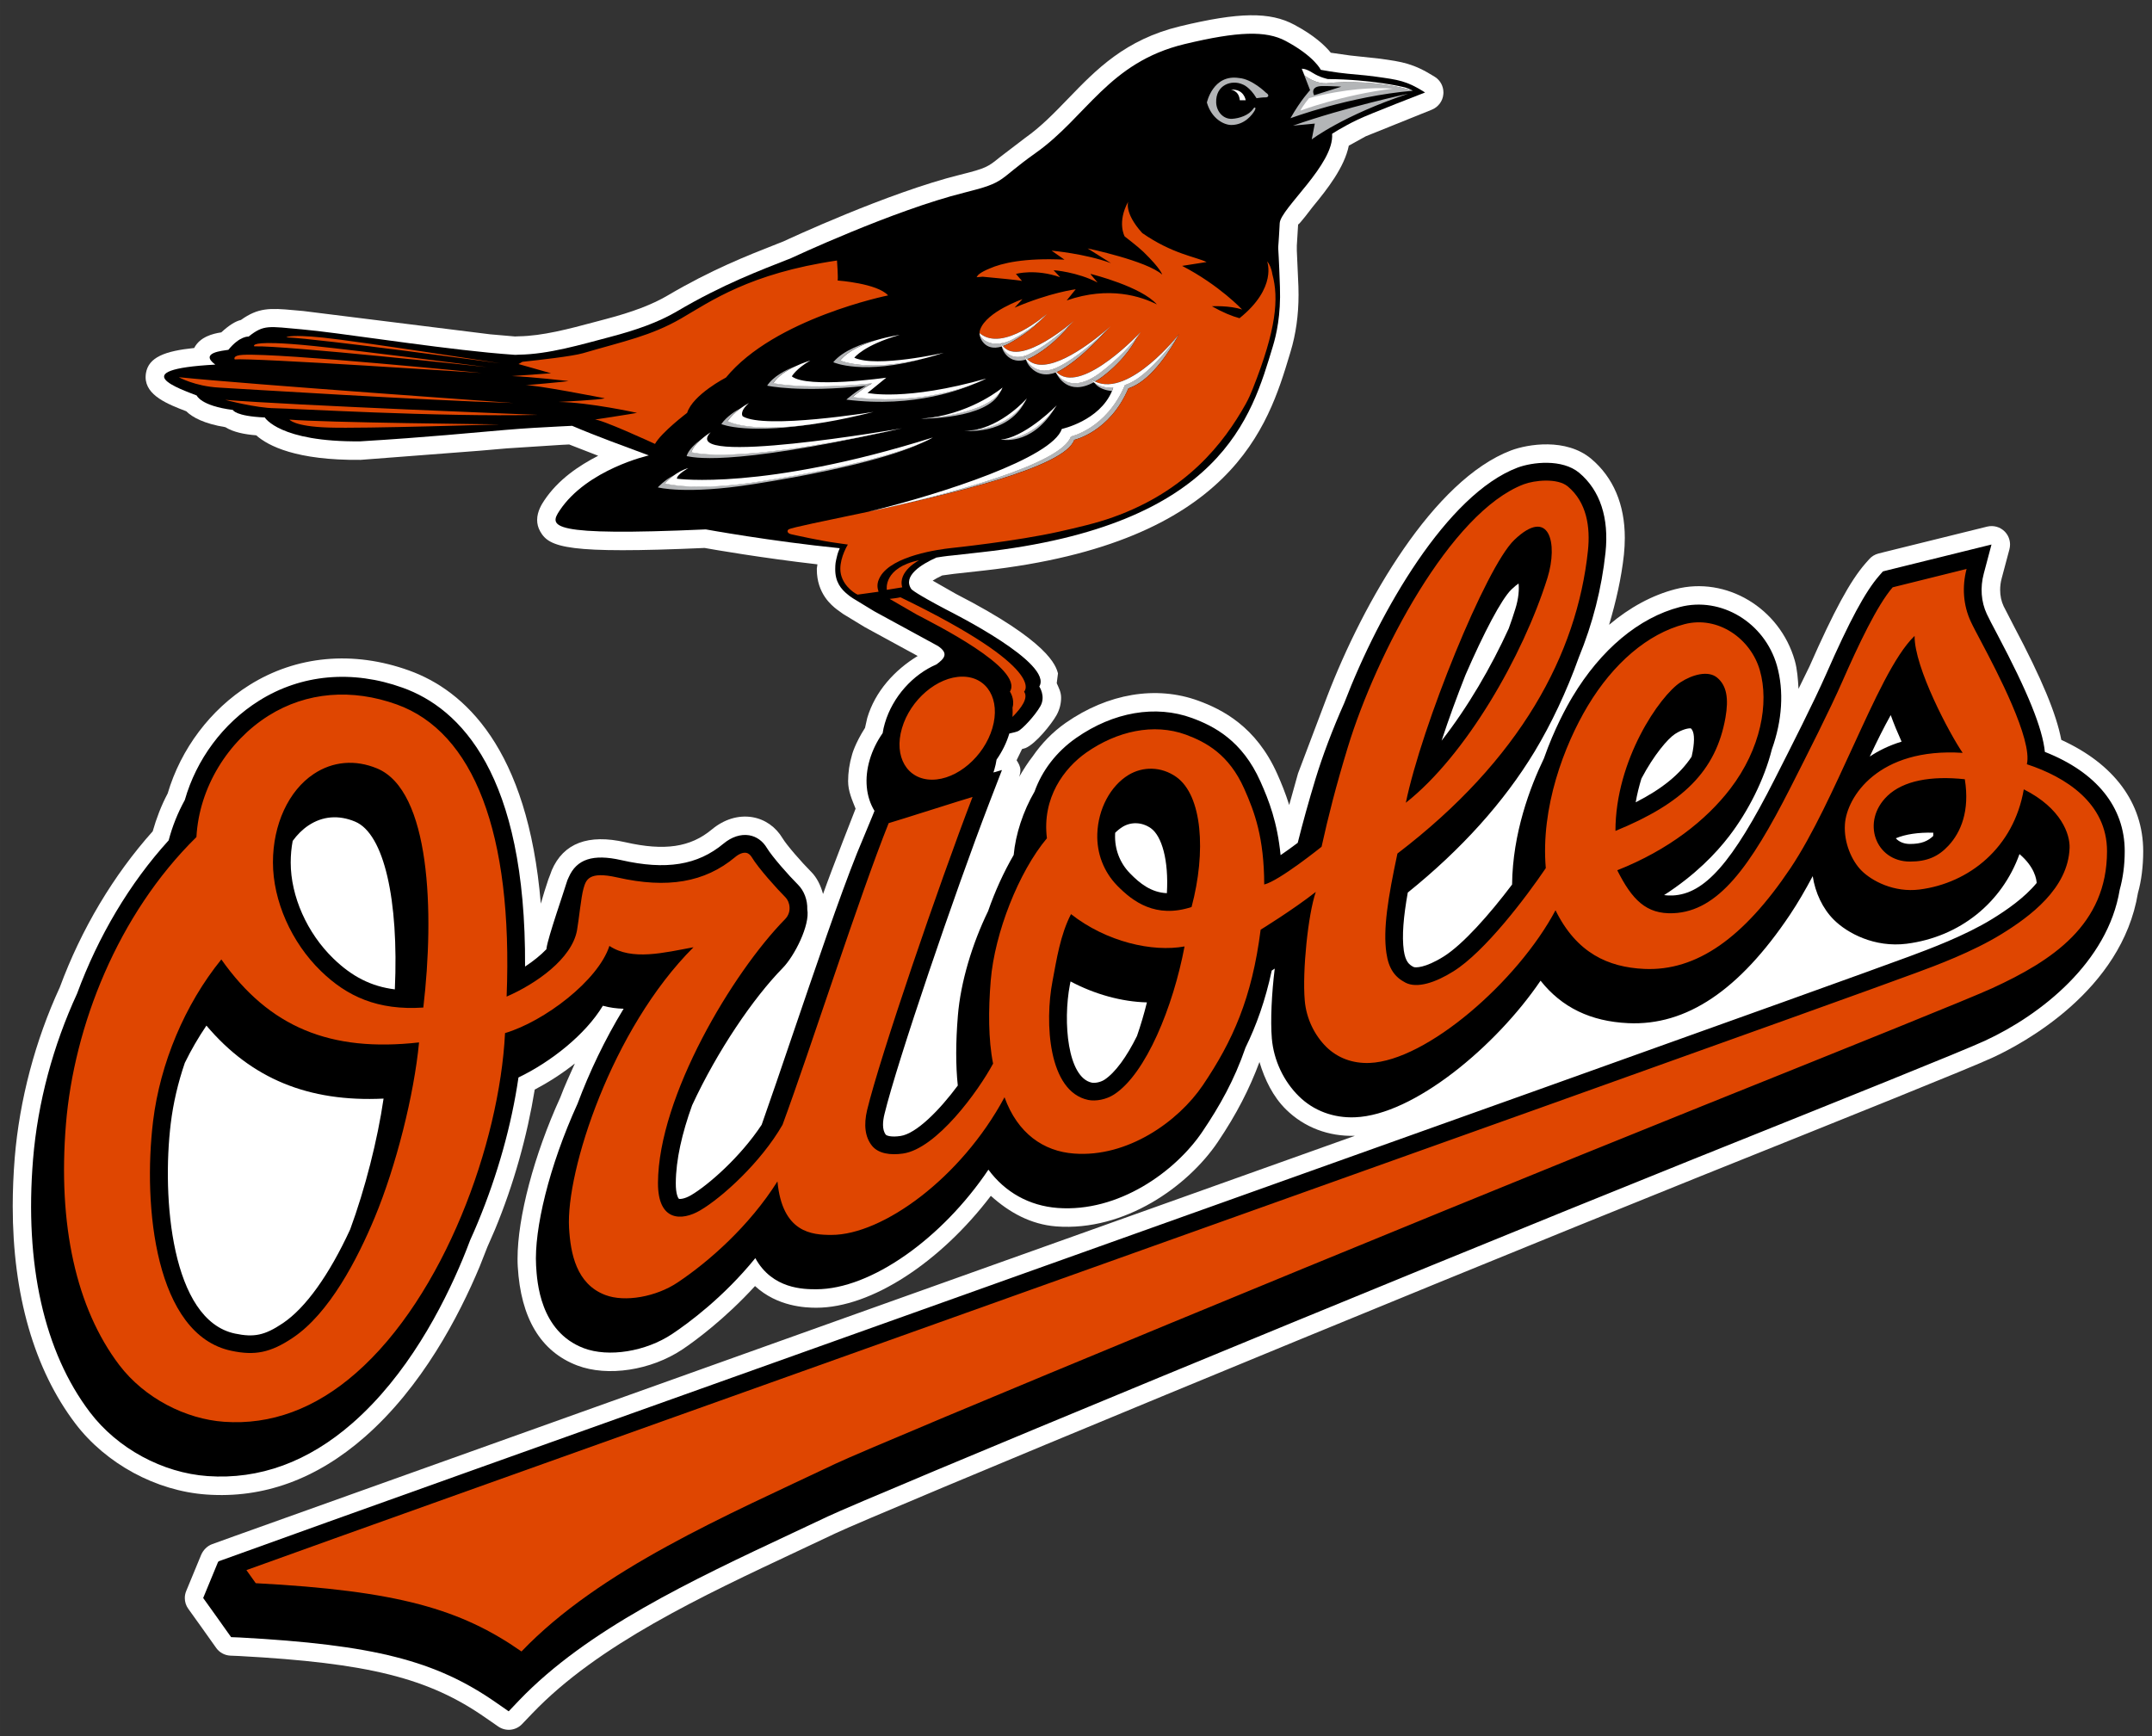
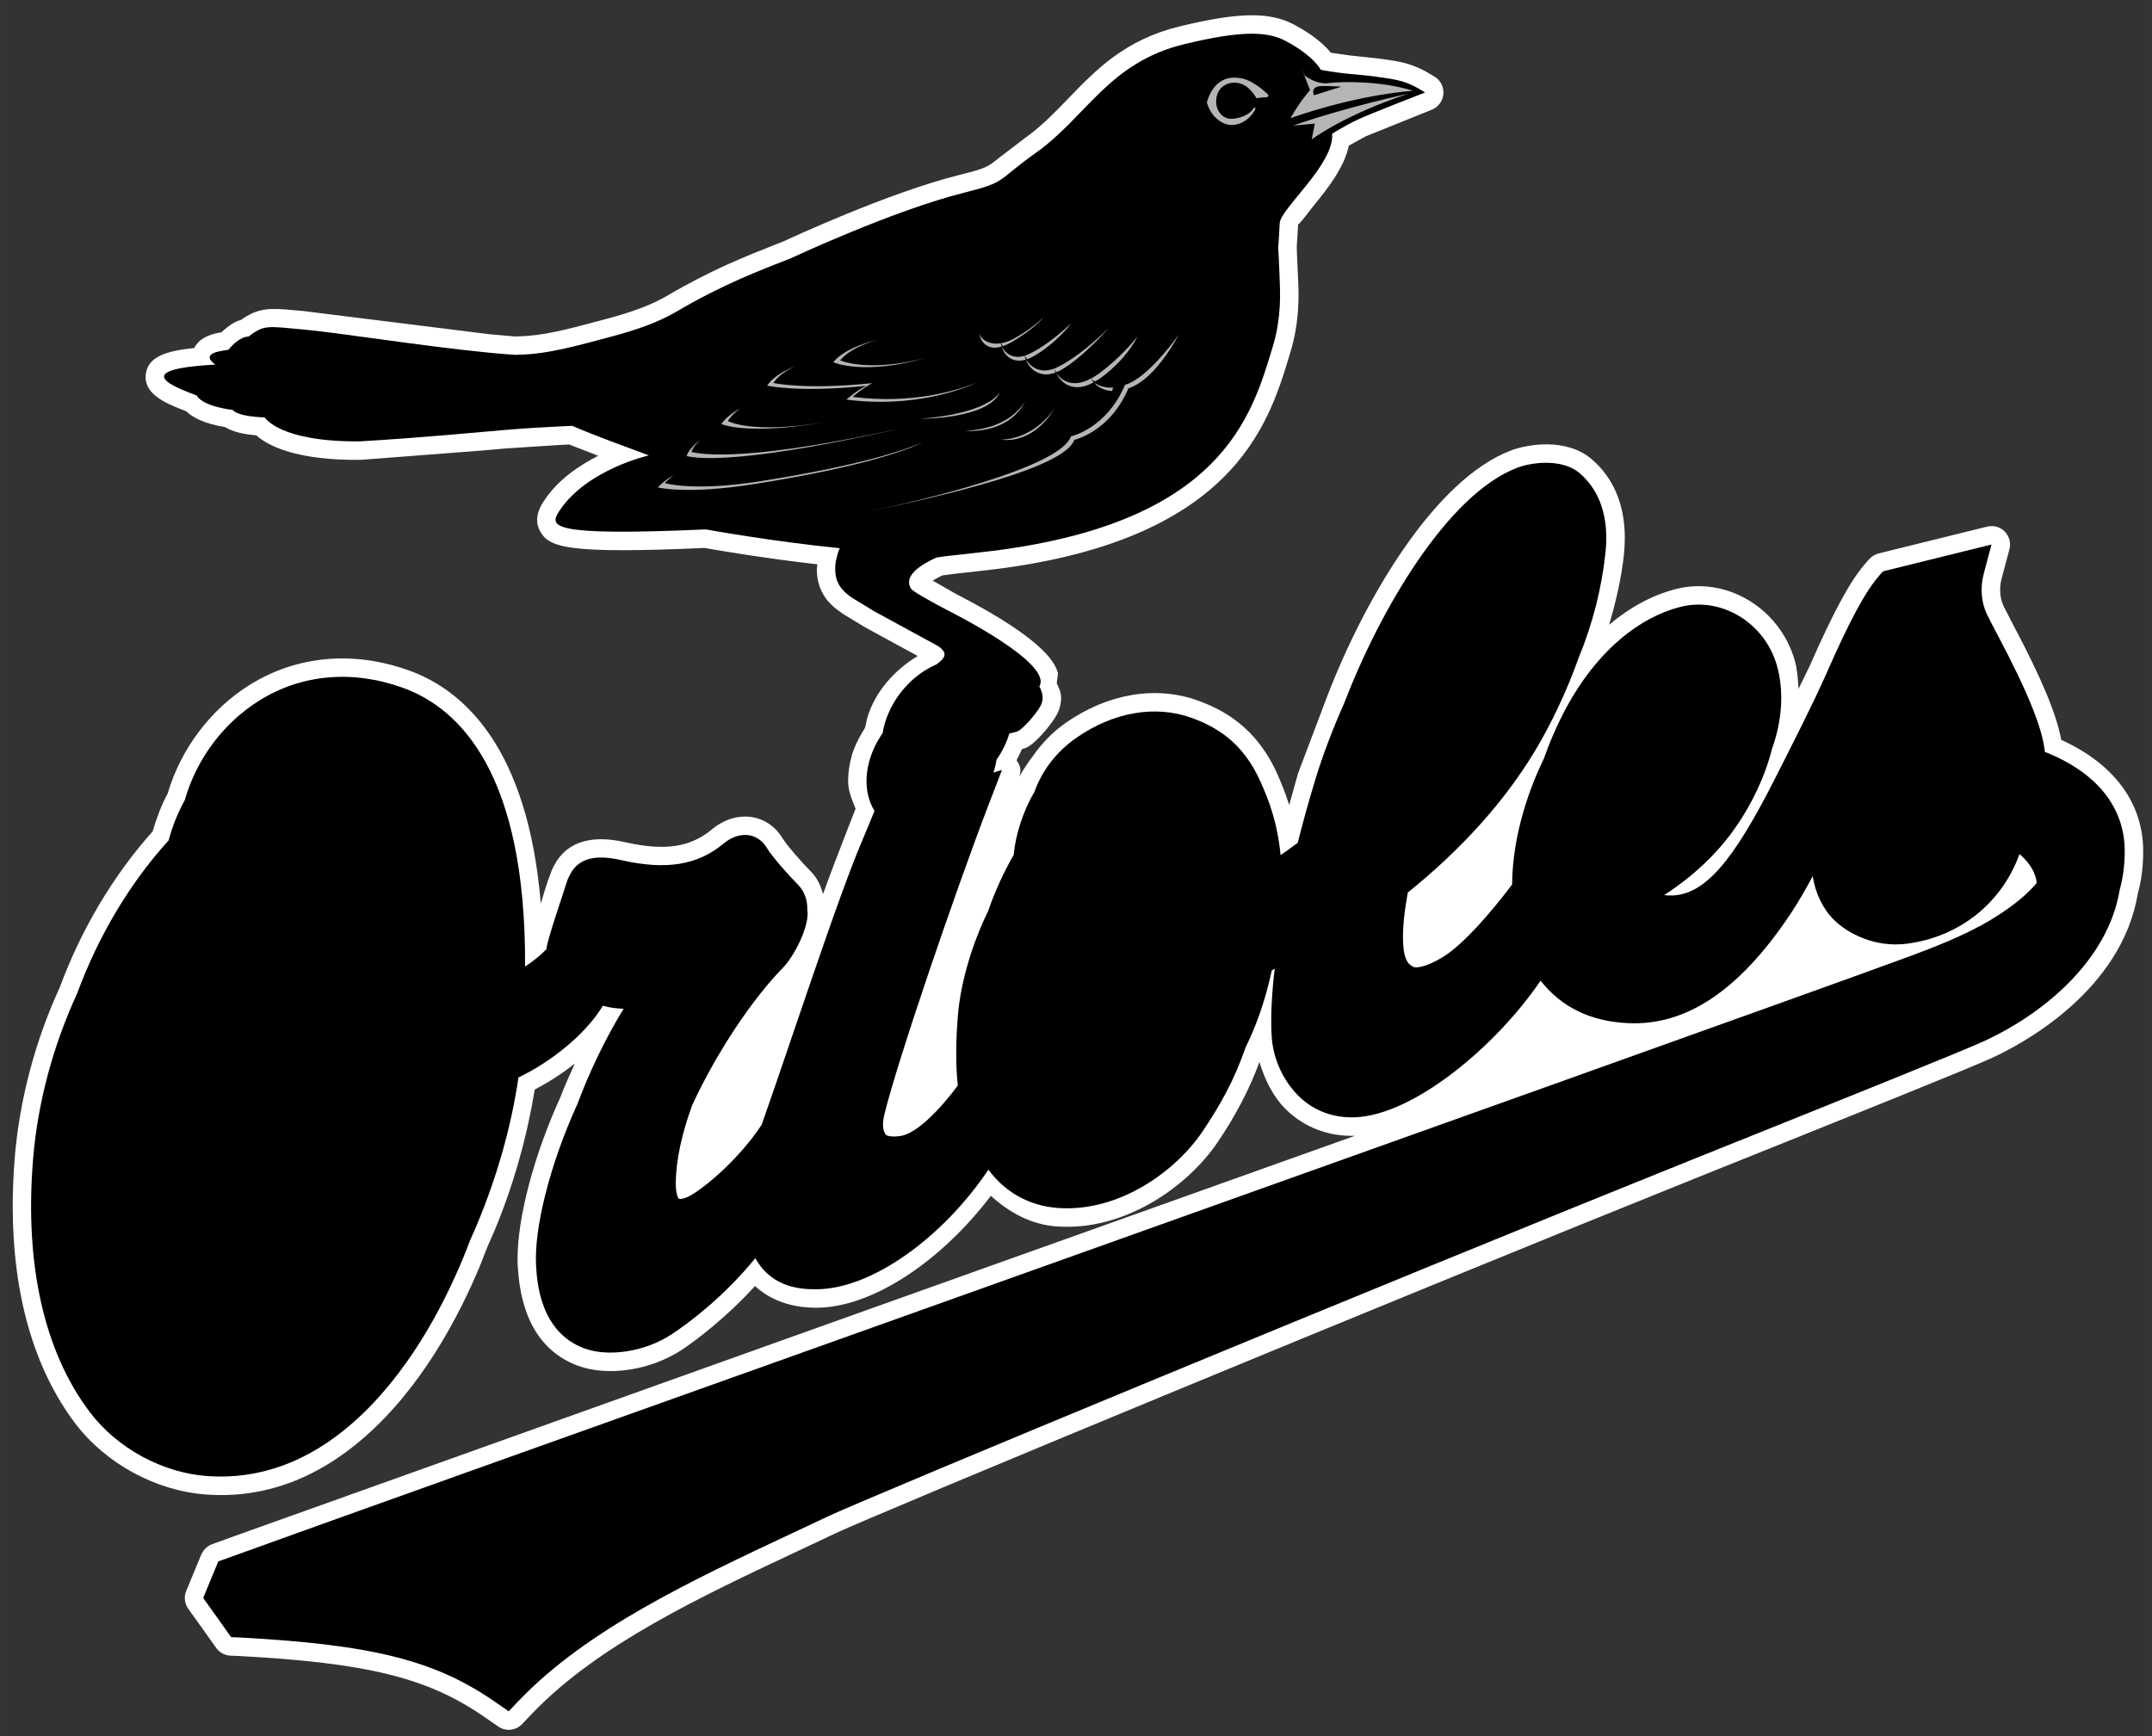
<svg xmlns="http://www.w3.org/2000/svg" xml:space="preserve" height="161.36" viewBox="0 0 200 161.361" width="200" version="1.1">
  <rect x="0" y="0" width="200" height="161.361" fill="#333333" stroke="none" />
  <g transform="matrix(1.25 0 0 -1.25 -146.68 839.33)">
    <g>
      <path d="m270.6 616.45c-0.366 1.913-1.425 4.495-3.541 8.487 0 0.003-0.747 1.451-0.747 1.451-0.171 0.367-0.258 0.778-0.258 1.206 0 0.284 0.036 0.575 0.115 0.866l0.576 2.161c0.029 0.118 0.045 0.235 0.045 0.353 0 0.356-0.139 0.702-0.393 0.962-0.341 0.347-0.837 0.483-1.308 0.369l-7.67-1.897-0.417-0.106c-0.268-0.068-0.512-0.219-0.692-0.428l-0.277-0.313c-1.131-1.3-2.335-3.518-4.156-7.655 0 0-0.348-0.71-0.813-1.662-0.045 0.718-0.091 1.441-0.28 2.107-1.12 3.907-5.098 6.285-8.873 5.303-1.739-0.451-3.408-1.363-4.931-2.65 0.504 1.707 0.911 3.448 1.103 5.226 0.043 0.425 0.065 0.839 0.065 1.239 0 2.48-0.855 4.497-2.503 5.883-1.871 1.56-4.714 1.085-5.956 0.618-5.757-2.188-10.964-11.224-13.674-18.299 0-0.006-2.164-5.721-2.164-5.721s-0.327-1.162-0.655-2.347c-0.279 0.881-0.588 1.644-0.89 2.316-1.57 3.522-4.093 4.79-5.857 5.436-3.132 1.148-6.728 0.549-9.87-1.643-0.996-0.697-1.81-1.554-2.466-2.509-0.318-0.396-0.672-0.956-1.003-1.519 0.001 0.004 0.01 0.025 0.01 0.025 0.061 0.161 0.091 0.327 0.091 0.493 0 0.264-0.136 0.504-0.283 0.73 0.174 0.36 0.226 0.466 0.405 0.832 0.104 0.029 0.257 0.074 0.257 0.074 0.774 0.324 1.936 1.788 2.306 2.445 0.242 0.434 0.341 0.882 0.341 1.303 0 0.424-0.18 0.74-0.325 1.075 0.045 0.358 0.093 0.731 0.093 0.731-0.163 0.583-0.66 2.354-7.586 5.909-0.062 0.032-1.042 0.594-1.731 0.987 0.168 0.109 0.406 0.242 0.707 0.385 0.264 0.035 0.875 0.119 0.875 0.119l2.207 0.244c18.528 2.062 21.171 10.807 22.748 16.035l0.068 0.228c0.398 1.308 0.598 2.736 0.598 4.246 0 0.203-0.004 0.411-0.01 0.615l-0.118 2.666v0.377s0.097 1.567 0.097 1.583c0.004-0.136 1.08 1.292 1.08 1.292 1.101 1.335 2.358 2.943 2.688 4.554 0.501 0.279 1.257 0.695 1.257 0.695l4.908 1.977c0.48 0.193 0.819 0.64 0.863 1.151 0.004 0.043 0.007 0.087 0.007 0.129 0 0.467-0.232 0.906-0.628 1.157-1.599 1.012-2.429 1.126-4.079 1.357-0.128 0.019-2.238 0.241-2.238 0.241-0.03 0.001-0.863 0.123-1.427 0.203-0.441 0.537-1.226 1.287-2.718 2.083-1.811 0.971-4.109 0.94-8.478-0.113-4.091-0.984-6.246-3.219-8.33-5.378-1.036-1.071-2.011-2.084-3.217-2.937l-1.871-1.429c-0.869-0.705-1.001-0.816-2.942-1.297-5.387-1.335-12.848-4.822-13.164-4.968 0.078 0.032-0.544-0.213-0.544-0.213-2.146-0.843-4.817-1.895-8.06-3.808-1.139-0.668-2.601-1.225-4.599-1.749l-0.798-0.212c-1.911-0.511-3.888-1.04-5.658-1.065h0.003s-0.28-0.012-0.284-0.012c-0.007 0.006-1.849 0.161-1.849 0.161l-13.887 1.731-0.729 0.065c-1.749 0.165-2.633 0.186-3.908-0.73-0.402-0.09-0.885-0.393-1.461-0.922-0.624-0.093-1.591-0.332-2.013-1.162-2.148-0.222-3.4-0.675-3.59-1.881-0.015-0.1-0.023-0.196-0.023-0.286 0-1.371 1.659-2.014 3.022-2.538 0.463-0.457 1.331-0.923 2.907-1.183 0.604-0.377 1.445-0.538 2.292-0.605 0.893-0.789 2.988-1.872 7.758-1.826 0.07 0.004 8.8 0.675 8.8 0.675l2.099 0.181c0.004 0.003 4.03 0.26 4.03 0.26 0.007 0 0.562 0.029 0.582 0.029 0.268-0.103 1.081-0.421 2.158-0.839-1.428-0.736-2.974-1.766-4.011-3.325-0.167-0.254-0.527-0.8-0.527-1.45 0-0.273 0.062-0.562 0.231-0.858 0.673-1.196 2.056-1.675 12.215-1.223 0.647-0.116 4.265-0.746 8.394-1.219-0.026-0.174-0.045-0.311-0.045-0.311v-0.07c0-1.797 1.11-2.675 1.477-2.963-0.035 0.026 0.475-0.344 0.475-0.344 0.006-0.001 1.614-0.981 1.614-0.981s2.782-1.518 3.933-2.145c-1.726-1.048-3.174-2.648-3.752-4.612 0-0.003-0.112-0.505-0.165-0.733-0.759-1.19-0.961-1.984-0.961-1.984-0.199-0.67-0.296-1.337-0.296-1.98 0-0.744 0.297-1.389 0.556-2.045-0.01-0.026-1.712-4.355-2.419-6.345-0.173 0.623-0.441 1.207-0.891 1.657-0.688 0.685-1.82 1.988-2.112 2.477-0.512 0.858-1.315 1.421-2.257 1.58-1.036 0.17-2.103-0.158-3.014-0.919-1.591-1.323-3.513-1.607-6.428-0.945-2.757 0.627-4.592-0.068-5.461-2.068-0.004-0.036-0.257-0.685-0.257-0.685l-0.293-0.9s-0.177-0.594-0.271-0.913c-0.964 11.574-5.705 15.866-9.793 17.335-4.152 1.496-8.372 1.112-11.881-1.087-2.889-1.813-5.094-4.746-6.069-8.057-0.476-0.894-0.836-1.842-1.113-2.814-2.9-3.245-5.297-7.236-6.909-11.604-1.823-3.949-2.994-8.364-3.349-12.668-0.099-1.234-0.149-2.437-0.149-3.606 0-6.577 1.588-12.114 4.656-16.16 2.276-2.994 6.008-5.014 9.739-5.277 4.23-0.306 8.195 1.138 11.781 4.283 4.239 3.712 6.986 8.945 8.545 12.679 0 0.003 0.576 1.463 0.576 1.463-0.032-0.077 0.551 1.26 0.551 1.26 1.413 3.406 2.403 6.989 2.962 10.424 0.958 0.509 1.984 1.144 2.984 1.942-0.374-0.836-0.765-1.67-1.081-2.521-1.955-4.281-3.18-8.927-3.18-12 0-0.199 0.004-0.392 0.016-0.578 0.222-3.849 1.71-6.322 4.422-7.356 2.261-0.858 5.48-0.366 7.819 1.193 0.951 0.636 3.183 2.287 5.399 4.712 1.669-1.537 3.757-1.612 4.56-1.612 4.103 0 9.239 3.406 12.973 8.32 1.364-1.231 2.968-2.126 4.863-2.273 5.081-0.383 9.784 2.979 12.005 6.268 1.413 2.097 2.364 3.969 3.104 5.956 0.401-1.323 1.009-2.582 1.985-3.538 1.344-1.319 3.154-2.01 5.111-1.948-8.58-3.067-38.017-13.573-38.017-13.573l-45.315-16.203-1.631-0.589c-0.364-0.129-0.676-0.448-0.823-0.807l-1.106-2.678c-0.071-0.168-0.104-0.345-0.104-0.524 0-0.282 0.086-0.56 0.258-0.798l1.014-1.415 1.061-1.495c0.245-0.343 0.633-0.553 1.054-0.573l0.636-0.026c9.641-0.52 14.103-1.634 18.348-4.599l0.929-0.643c0.554-0.387 1.306-0.312 1.772 0.176l0.781 0.816c4.872 5.084 12.504 8.665 19.885 12.128l2.667 1.257c2.872 1.364 41.276 17.286 64.267 26.532 11.185 4.489 20.023 8.034 21.744 8.832 2.228 1.028 9.598 4.956 10.8 12.244 0.251 0.881 0.39 1.969 0.39 3.097 0 3.619-2.197 6.506-6.088 8.281" fill="#fff" />
      <path d="m269.38 615.55c-0.176 1.765-1.273 4.465-3.538 8.744-0.351 0.66-0.627 1.183-0.782 1.519-0.418 0.897-0.502 1.959-0.222 3.001l0.573 2.159-2.172-0.537-5.497-1.36-0.405-0.103-0.273-0.313c-1.038-1.187-2.212-3.374-3.939-7.307-0.949-2.149-2.541-5.281-3.817-7.796l-0.033-0.065c-3.133-6.179-5.191-8.51-7.577-8.616-0.223-0.007-0.435-0.001-0.63 0.028 2.316 1.492 3.857 3.104 4.833 4.377 1.406 1.83 2.615 4.203 3.184 6.474 0.763 2.126 0.911 4.32 0.372 6.221-0.914 3.196-4.149 5.148-7.208 4.352-3.05-0.792-5.883-3.159-7.993-6.681-0.44-0.733-1.354-2.39-2.122-4.58-1.035-2.142-2.328-5.573-2.367-9.378-1.692-2.242-3.644-4.439-5.066-5.339-1.422-0.894-2.148-0.849-2.261-0.789-0.327 0.171-0.596 0.38-0.723 1.22-0.151 1.094-0.025 2.512 0.295 4.312 3.99 3.213 7.157 6.735 9.427 10.481 1.226 2.032 2.395 4.497 3.284 6.991 1.039 2.527 1.704 5.14 1.99 7.811 0.273 2.579-0.405 4.627-1.953 5.928-1.273 1.061-3.499 0.798-4.595 0.385-5.211-1.977-10.234-10.614-12.878-17.506-0.882-1.982-1.609-3.918-2.132-5.628-0.52-1.715-0.938-3.222-1.325-4.763-0.446-0.332-0.878-0.649-1.274-0.917-0.244 2.458-0.865 4.058-1.504 5.487-1.348 3.017-3.422 4.101-5.079 4.709-2.708 0.993-5.844 0.453-8.616-1.48-1.479-1.035-2.534-2.424-3.095-3.991-0.853-1.461-1.412-3.181-1.551-4.712-0.734-1.261-1.39-2.696-1.904-4.18-1.19-2.441-2.042-5.293-2.244-7.757-0.165-1.988-0.165-3.725-0.007-5.207-1.361-1.837-3.088-3.585-4.268-3.753-0.678-0.1-1.022 0.022-1.085 0.099-0.298 0.38-0.219 1.04-0.1 1.524 0.942 3.888 5.252 16.524 7.782 23.114l0.955 2.477-0.637-0.183c0.025 0.068 0.049 0.135 0.068 0.208 0.075 0.251 0.128 0.499 0.167 0.747 0.414 0.594 0.74 1.244 0.949 1.942 0.297 0.064 0.535 0.126 0.641 0.174 0.306 0.128 1.266 1.147 1.673 1.868 0.406 0.726-0.086 1.453-0.086 1.453 1.056 1.726-6.41 5.457-6.93 5.728-2.206 1.162-2.534 1.463-2.579 1.511-0.679 0.984 0.76 1.856 1.859 2.351 0.691 0.115 1.189 0.158 1.206 0.158l2.154 0.241c17.889 1.991 20.085 10.118 21.653 15.298 0.261 0.856 0.604 2.334 0.53 4.418-0.152 4.526-0.181 1.534-0.017 4.753 0.059 1.08 4.078 4.389 3.894 6.641 0 0 0.74 0.496 1.904 1.056 0.897 0.43 5.01 2.019 5.01 2.019-1.382 0.877-1.994 0.943-3.657 1.175-0.589 0.08-0.652 0.086-2.099 0.219-0.879 0.081-1.998 0.289-1.998 0.289s-0.482 1.012-2.615 2.149c-1.454 0.776-3.54 0.721-7.514-0.235-5.651-1.363-7.275-5.41-11.076-8.101-2.91-2.059-2.104-2.151-5.277-2.939-5.313-1.322-12.912-4.882-12.912-4.882-2.251-0.891-5.027-1.916-8.491-3.96-1.371-0.805-3.019-1.387-4.946-1.892-2.18-0.573-4.577-1.29-6.785-1.321-0.064 0-0.168-0.006-0.287-0.013-0.636 0.045-1.3 0.1-1.994 0.167-5.01 0.492-11.191 1.496-13.875 1.73-2.451 0.215-2.801 0.373-3.943-0.537 0 0-0.652 0.065-1.505-0.985-0.385-0.07-2.196-0.194-0.974-1.1-6.893-0.374-2.553-1.833-1.38-2.297 0 0 0.293-0.769 2.688-1.075 0 0 0.171-0.463 2.373-0.559 0 0 1.084-1.836 7.101-1.775 5.097 0.308 8.3 0.644 10.8 0.85 1.376 0.12 2.926 0.205 4.075 0.261 0.327 0.017 0.621 0.03 0.874 0.043 1.884-0.804 3.926-1.537 5.702-2.2 0 0-4.593-1.028-6.636-4.106-0.779-1.174-0.891-1.924 10.873-1.396 0 0 4.827-0.882 9.957-1.399-0.057-0.161-0.134-0.305-0.186-0.531-0.136-0.538-0.142-0.631-0.148-0.998-0.016-0.977 0.428-1.519 0.956-1.935 0.094-0.08 0.21-0.168 0.348-0.254 0.357-0.218 1.601-0.974 1.601-0.974l4.732-2.579c0.826-0.557 0.476-0.935-0.109-1.369-1.737-0.739-3.257-2.397-3.837-4.37-0.073-0.245-0.129-0.493-0.165-0.74-0.422-0.601-0.753-1.27-0.961-1.977-0.415-1.4-0.283-2.766 0.354-3.805l-0.171-0.425c-0.167-0.415-1.129-2.72-1.129-2.72-1.297-3.238-3.069-8.458-4.789-13.504-0.82-2.415-1.607-4.728-2.299-6.689-1.575-2.393-3.985-4.499-5.246-5.236-0.498-0.293-0.846-0.299-0.91-0.27-0.051 0.042-0.238 0.351-0.229 1.171 0.007 1.728 0.47 3.728 1.215 5.785 1.878 4.055 4.553 7.976 6.722 10.192 0.895 0.907 2.052 3.213 1.839 4.371 0.023 0.702-0.238 1.385-0.689 1.837-0.684 0.679-1.93 2.091-2.321 2.741-0.308 0.512-0.771 0.842-1.312 0.933-0.625 0.103-1.3-0.116-1.907-0.621-1.927-1.605-4.272-1.984-7.606-1.226-2.096 0.476-3.319 0.075-3.907-1.284-0.058-0.107-0.122-0.268-0.192-0.508-0.132-0.476-1.341-3.93-1.453-4.753-0.003-0.025-0.004-0.051-0.007-0.08-0.424-0.441-0.964-0.879-1.589-1.29 0.078 14.332-4.835 19.201-9.089 20.731-3.753 1.354-7.552 1.007-10.688-0.962-2.689-1.683-4.666-4.383-5.522-7.388-0.522-0.946-0.927-1.955-1.199-2.997-2.904-3.191-5.239-7.136-6.812-11.401-1.775-3.853-2.921-8.069-3.27-12.305-0.64-7.824 0.821-14.331 4.232-18.825 2.038-2.683 5.386-4.503 8.742-4.741 3.853-0.271 7.481 1.054 10.783 3.947 4.05 3.545 6.68 8.577 8.181 12.177 0.194 0.47 0.382 0.945 0.56 1.421 0.203 0.447 0.395 0.884 0.565 1.299 1.477 3.553 2.516 7.284 3.027 10.797 2.421 1.161 4.989 3.2 6.274 5.333 0.501-0.139 1.02-0.209 1.544-0.222-1.399-2.287-2.553-4.728-3.428-7.066-2.13-4.679-3.232-9.337-3.081-12.024 0.071-1.213 0.284-4.908 3.542-6.15 1.84-0.698 4.605-0.258 6.576 1.055 1.183 0.789 3.812 2.718 6.182 5.639 1.27-2.313 3.621-2.313 4.534-2.313 4.05 0 9.349 3.767 12.797 8.892 1.235-1.675 3.026-2.685 5.142-2.847 4.534-0.341 8.758 2.701 10.764 5.669 1.296 1.917 2.384 3.853 3.21 6.258 0.81 1.657 1.47 3.492 1.949 5.725 0.075 0.048 0.149 0.096 0.223 0.147-0.228-1.834-0.327-3.857-0.216-5.198 0.139-1.617 0.875-3.181 2.017-4.301 1.088-1.07 2.569-1.625 4.175-1.557 4.346 0.17 10.455 5.248 13.788 10.157 1.575-1.99 3.722-3.029 6.512-3.158 4.328-0.203 8.262 2.437 12.034 8.069 0.579 0.863 1.141 1.836 1.689 2.863 0.183-1.231 0.744-2.421 1.566-3.239 1.009-1.009 3.037-2.087 5.416-1.788 3.962 0.508 7.085 3.048 8.391 6.667 1.141-0.968 1.264-1.9 1.277-2.148-0.914-1.107-2.217-2.006-3.313-2.682-2.022-1.245-4.705-2.242-6.147-2.778-5.354-1.988-42.235-15.15-74.777-26.767-23.739-8.471-44.247-15.79-49.322-17.634l-1.636-0.588 0.02-0.028c-0.013-0.001-0.026-0.009-0.039-0.012l-1.106-2.68 1.016-1.418 0.691-0.975 0.37-0.518 0.636-0.025c9.951-0.538 14.581-1.712 19.074-4.847l0.927-0.644 0.778 0.817c5.045 5.265 12.798 8.905 20.293 12.423l2.666 1.254c2.904 1.38 41.375 17.328 64.341 26.565 11.177 4.486 20.007 8.03 21.679 8.803 4.156 1.919 9.136 5.843 10.022 11.225 0.241 0.874 0.374 1.826 0.374 2.872 0 3.278-2.099 5.872-5.931 7.381" />
      <path d="m208.9 662.17c0.993 0.007 1.556 0.774 1.726 1.068 0.132 0.219 0.013 0.319-0.104 0.138-0.325-0.491-1.032-0.711-1.56-0.747-0.676-0.043-1.171 0.543-1.196 1.209-0.048 1.323 1.161 1.724 1.977 1.344 0 0 0.511-0.167 1.023-1.02 0 0 0.499 0.075 0.673 0.061 0.171-0.01 0.344 0.151 0.023 0.354 0 0-1.026 1.012-1.991 1.085-1.946 0.305-2.396-1.823-2.396-1.823 0.348-1.207 1.271-1.673 1.826-1.669m4.575-0.05 1.623 0.154-0.228-1.177s2.325 1.781 7.165 3.396c0 0-4.564-0.974-8.559-2.373m8.912 2.596c-2.287 0.733-5.259 0.701-6.243 0.57-0.984-0.128-1.807 0.573-1.807 0.573l-0.208 0.492 0.617-1.592s-0.686-0.724-1.46-2.088c0 0 4.357 1.636 9.101 2.045m-26.69-20.69c-0.003 0.009-0.009 0.016-0.012 0.022-1.096-0.412-1.778 0.226-2.04 0.647 0.006-0.189 0.456-0.978 1.329-1.064 0.109-0.01 0.223-0.01 0.344 0.003 0.163 0.022 0.338 0.062 0.518 0.136 0.004 0 0.004 0 0.004 0.001-0.074 0.11-0.122 0.205-0.144 0.254m0.02 0.033c-0.01-0.006-0.02-0.007-0.029-0.012 0.07-0.096 0.141-0.178 0.216-0.25 0.109 0.043 0.221 0.09 0.337 0.16 1.66 0.964 3.454 3.033 3.454 3.033s0.015 0.016 0.02 0.03c-0.492-0.486-1.827-1.744-3.138-2.527-0.435-0.261-0.73-0.387-0.861-0.435m-2.153 0.894c0.052-0.074 0.106-0.136 0.16-0.193 0.155 0.055 0.322 0.128 0.501 0.234 1.663 0.959 2.743 2.402 2.743 2.402s0.026 0.026 0.026 0.036c-0.466-0.438-1.667-1.524-2.869-2.152-0.216-0.113-0.405-0.208-0.586-0.264-0.959-0.298-1.489 0.253-1.692 0.644v-0.025c0.03-0.19 0.274-0.698 0.794-0.904 0.258-0.099 0.583-0.126 0.985-0.001-0.074 0.123-0.109 0.226-0.103 0.274 0.012-0.025 0.029-0.03 0.042-0.051m-3.391 1.688c-0.004 0.003-0.004 0.004-0.004 0.007-0.012-0.1 0.074-0.443 0.332-0.711 0.253-0.258 0.668-0.441 1.322-0.237-0.045 0.1-0.071 0.184-0.077 0.237-1.028-0.158-1.551 0.461-1.573 0.704m1.997-0.601c-0.142-0.048-0.277-0.077-0.405-0.099 0.004-0.006 0.013-0.016 0.016-0.022 0.039-0.071 0.084-0.132 0.132-0.189 0.139 0.048 0.289 0.11 0.453 0.196 1.688 0.919 2.502 1.874 2.502 1.874s0.032 0.035 0.057 0.071c-0.361-0.348-1.101-0.991-2.251-1.615-0.184-0.094-0.344-0.164-0.504-0.216m6.282-2.76c0.103-0.071 0.209-0.132 0.313-0.181 0.164 0.094 0.335 0.199 0.515 0.335 1.772 1.334 2.482 2.704 2.633 3.02-0.408-0.527-1.342-1.623-2.802-2.721-0.215-0.16-0.414-0.284-0.604-0.39-1.502-0.827-2.31-0.081-2.641 0.393 0.001-0.003 0.001-0.003 0.004-0.009 0.119-0.253 0.906-1.726 2.799-0.685-0.091 0.07-0.163 0.151-0.205 0.221-0.007 0.007-0.012 0.012-0.013 0.017m0.268-0.278c0.013-0.019 0.025-0.035 0.036-0.051 0.019-0.028 0.042-0.052 0.067-0.08 0.029-0.029 0.064-0.057 0.1-0.09 0.001-0.003 0.006-0.006 0.01-0.01 0.238-0.186 0.614-0.344 1.085-0.38 0.03 0.084 0.065 0.167 0.094 0.251-0.61-0.035-1.096 0.139-1.393 0.36m-1.503-4.242s2.641 0.57 4.023 3.825c0.267 0.097 0.541 0.222 0.829 0.414 1.527 1.003 2.772 3.309 2.911 3.58-0.316-0.45-1.733-2.386-3.164-3.331-0.287-0.189-0.562-0.313-0.83-0.406-1.379-3.26-4.021-3.827-4.021-3.827-0.691-2.03-8.896-4.283-14.925-5.564-0.019-0.004-0.036-0.013-0.055-0.016 6.033 1.28 14.537 3.28 15.232 5.325m-13.999 0.616-0.11-0.025c-0.004 0-0.009-0.001-0.012-0.001-11.224-2.373-13.933-1.554-14.34-1.501 0.087 0.315 0.369 0.639 0.66 0.906-0.379-0.286-0.895-0.752-1.022-1.207 0.424-0.054 2.784-0.84 15.113 1.878-0.006-0.003-0.016-0.004-0.028-0.006 0.254 0.057 0.385 0.096 0.398 0.099l-0.66-0.142zm-11.762 0.786c0.25 0.386 0.608 0.701 0.92 0.933-0.315-0.173-1.001-0.588-1.402-1.164 0 0 1.968-0.872 7.753 0.157-5.545-0.94-7.271 0.074-7.271 0.074m2.455-4.476c-5.027-0.797-7.14-0.142-7.14-0.142s0.258 0.284 0.665 0.578c-0.689-0.358-1.184-0.897-1.184-0.897s2.067-0.559 7.098 0.235c8.648 1.363 11.788 2.702 12.598 3.113-1.334-0.578-4.689-1.73-12.037-2.886m17.855 3.097s2.181-0.509 3.917 2.199c0 0 0.025 0.041 0.045 0.081-1.718-2.415-3.962-2.28-3.962-2.28m-2.389 0.668c-0.022-0.003-0.043-0.006-0.062-0.007-0.019 0-0.033-0.003-0.051-0.003h-0.03c-0.112-0.003-0.19-0.003-0.192-0.003 0 0 3.143-0.385 4.49 2.119 0 0 0.013 0.026 0.022 0.049-1.148-1.813-3.36-2.107-4.177-2.155m-3.517 0.883h-0.013c0.232 0.022 0.466 0.048 0.689 0.081-0.353-0.042-0.701-0.073-0.717-0.086 0 0 4.934-0.046 5.875 1.968-1.043-1.474-4.603-1.869-5.834-1.964m-5.123 1.619s0.639 0.579 1.458 1.022c-4.994-0.521-7.351 0.013-7.351 0.013 0.353 0.546 1.029 0.964 1.621 1.244-0.657-0.261-1.633-0.746-2.083-1.444 0 0 2.353-0.537 7.348-0.013-0.82-0.443-1.458-1.026-1.458-1.026 5.107-0.649 8.758 0.83 9.7 1.268-1.395-0.567-4.756-1.634-9.236-1.064m-0.927 2.716c0.612 0.749 1.747 1.231 2.717 1.518-1.043-0.263-2.502-0.772-3.229-1.657 0 0 2.219-1.017 6.93 0.334-4.361-1.138-6.417-0.194-6.417-0.194" fill="#b3b5b7" />
-       <path d="m201.23 656.48c-0.853-1.557-0.268-2.596-0.268-2.596s1.013-0.778 1.383-1.138c1.329-1.29 1.406-1.701 1.406-1.701-1.144 1.028-5.546 1.946-5.546 1.946l1.739-1.093c-1.923 0.708-4.415 0.927-4.415 0.927l0.957-0.669c-2.99 0.145-4.663-0.26-5.565-0.658-0.698-0.284-0.912-0.516-0.912-0.574-0.043-0.045-0.061-0.075-0.061-0.075s0.179 0.017 0.456 0.038c0.911-0.084 2.716-0.254 2.925-0.315l-0.451 0.526s1.452 0.399 3.29-0.249l-0.467 0.497-0.016 0.025c0.039-0.001 1.755-0.131 3.263-0.916l-0.494 0.583-0.029 0.059c0.215-0.055 3.764-0.952 4.934-2.27-1.148 0.583-3.539 1.396-6.707 0.297l0.671 0.83s-1.878-0.232-4.544-1.367l0.583 0.63s-2.643-0.914-3.138-2.245c-0.035-0.102-0.052-0.19-0.052-0.274l0.011-0.014c1.736-1.453 4.991 1.44 4.991 1.44s-0.085-0.1-0.252-0.261c-0.025-0.035-0.057-0.07-0.057-0.07s-0.815-0.954-2.501-1.873c-0.165-0.087-0.313-0.149-0.454-0.197 1.309-1.585 5.279 1.891 5.279 1.891s-0.071-0.071-0.197-0.19c0-0.01-0.027-0.036-0.027-0.036s-1.081-1.441-2.744-2.401c-0.177-0.106-0.344-0.181-0.499-0.236 1.315-1.335 4.399 0.959 5.649 1.995 0.134 0.118 0.221 0.188 0.272 0.227 0.171 0.148 0.272 0.238 0.272 0.238s-0.074-0.074-0.202-0.197c-0.006-0.015-0.02-0.032-0.02-0.032s-1.794-2.07-3.456-3.032c-0.116-0.071-0.227-0.117-0.336-0.161 0.036-0.033 0.07-0.065 0.109-0.095 0.004-0.007 0.013-0.014 0.023-0.023 1.874-1.441 6.111 3.098 6.111 3.098s-0.08-0.124-0.234-0.324c-0.151-0.315-0.862-1.683-2.633-3.018-0.18-0.135-0.352-0.241-0.515-0.336 2.537-1.203 6.279 3.569 6.279 3.569s-0.018-0.031-0.064-0.091c-0.139-0.271-1.386-2.575-2.912-3.578-0.289-0.193-0.563-0.317-0.83-0.413-1.382-3.257-4.023-3.825-4.023-3.825-0.695-2.045-9.198-4.044-15.231-5.324-3.283-0.694-5.826-1.198-6.014-1.338-0.135-0.109-0.076-0.294 0.213-0.356 0.215-0.049 2.262-0.505 3.356-0.644 0.253-0.048 0.59-0.075 0.846-0.12 0 0-0.566-0.9-0.56-1.823 0.012-1.093 0.966-1.755 1.283-1.9l1.558 0.215c-0.091 0.289-0.162 0.634 0.132 1.136 0.916 1.55 4.353 2.015 5.274 2.113-0.001 0.001 4.825 0.5 8.041 1.224 1.358 0.308 2.708 0.612 3.98 1.066 5.476 1.949 8.24 5.507 9.864 8.408 0.226 0.403 0.389 0.787 0.54 1.165 1.746 4.406 1.94 6.69 1.449 8.501-0.065 0.427-0.225 0.785-0.39 0.948 0 0 0.782-1.941-2.052-4.222-0.559 0.151-1.226 0.42-2.054 0.889 0 0 1.316 0.071 2.249-0.245 0 0-1.695 1.816-4.463 3.247 0 0 1.113 0.178 1.821 0.286-0.801 0.389-2.548 0.601-4.785 2.156-1.37 1.514-1.041 2.345-1.041 2.345zm-21.655-4.388c-6.5-0.952-9.428-3.056-11.587-4.308-2.251-1.299-4.237-1.687-7.302-2.585-0.785-0.228-3.305-0.512-4.503-0.639l-0.288-0.168 2.417-0.683-2.909-0.211c1.413-0.048 4.211-0.367 4.211-0.367-0.25-0.059-3.218-0.315-3.218-0.315 0.64 0.068 5.909-0.968 5.909-0.968-0.242-0.115-3.44-0.272-3.44-0.272 2.306-0.029 5.839-0.812 5.839-0.812-0.2-0.055-3.168-0.503-3.168-0.503 0.348 0.115 4.506-1.807 4.506-1.807 0.488 0.872 2.39 2.311 2.39 2.311 0.431 1.361 2.887 2.624 2.887 2.624 3.609 4.404 12.054 6.109 12.054 6.109-0.805 0.9-3.751 1.107-3.751 1.107 0.046 0.219-0.048 1.49-0.048 1.49zm-39.728-5.619c-1.127 0.042-1.209-0.095-1.209-0.095 2.457-0.103 15.898-1.93 15.898-1.93s-10.608 1.65-13.177 1.912c-0.644 0.066-1.137 0.099-1.512 0.113zm-1.975-0.526c-1.956 0.066-1.619-0.238-1.619-0.238 2.1 0.09 17.295-1.542 17.295-1.542s-9.383 1.214-12.857 1.567c-1.259 0.129-2.166 0.191-2.819 0.213zm52.626-0.018c0.126-0.131 0.293-0.24 0.51-0.293-0.217 0.053-0.384 0.163-0.51 0.293zm0.51-0.293c0.217-0.052 0.485-0.047 0.812 0.054-0.327-0.102-0.595-0.107-0.812-0.054zm-55.596-0.558c-0.823-0.039-0.617-0.34-0.617-0.34 1.213 0.132 18.349-1.007 18.349-1.007s-14.904 1.491-17.732 1.347zm60.426-1.315l-0.002-0.002c0.012-0.012 0.02-0.027 0.032-0.043-0.003 0.004-0.003 0.006-0.005 0.009-0.007 0.013-0.016 0.026-0.025 0.036zm-65.204-0.347s1.185-0.672 2.984-0.773c1.794-0.1 15.082-0.939 21.902-1.145 0 0-19.874 1.4-24.886 1.918zm3.454-1.685s2.283-0.611 3.71-0.624c1.178-0.009 12.035-0.662 19.542-0.492 0 0-18.254 0.705-23.252 1.116zm4.776-1.467s0.337-0.512 2.907-0.592c2.586-0.087 12.721 0.236 12.721 0.236s-13.177 0.131-15.628 0.356zm93.408-4.537c-0.622-0.004-1.245-0.125-1.637-0.274-5.444-2.068-10.973-12.625-13.086-19.565-0.887-2.913-1.436-5.078-1.948-7.39 0 0-3.166-2.547-4.263-2.805-0.012 3.492-0.71 5.378-1.49 7.129-1.132 2.54-2.831 3.454-4.329 4.011-2.416 0.882-5.136 0.258-7.406-1.327-1.651-1.16-3.306-3.359-2.932-6.376-2.091-2.489-3.885-7.036-4.177-10.576-0.181-2.191-0.182-4.388 0.175-6.179-1.09-2.033-4.198-6.332-6.703-6.689-0.929-0.134-1.832-0.009-2.306 0.587-0.508 0.644-0.622 1.534-0.354 2.658 0.965 3.985 5.307 16.683 7.837 23.272-0.721-0.206-5.441-1.717-6.238-1.948-2.174-5.423-5.81-16.783-7.891-22.431-1.615-2.807-4.514-5.423-6.129-6.367-1.345-0.789-3.14-0.847-3.131 2.045 0.03 6.438 5.562 15.653 9.449 19.612 0.537 0.549 0.341 1.318 0.027 1.628-0.604 0.604-2.015 2.16-2.517 3.002-0.078 0.119-0.202 0.268-0.404 0.304-0.234 0.039-0.538-0.077-0.834-0.331-2.248-1.868-5.027-2.344-8.748-1.499-2.136 0.483-2.324-0.182-2.51-0.823-0.181-0.631-0.342-2.323-0.485-3.12-0.39-2.107-3.031-3.959-5.231-4.918 0.482 12.193-2.471 19.674-8.165 21.723-3.331 1.196-6.7 0.946-9.537-0.834-2.991-1.881-5.159-5.307-5.361-9.025-5.867-5.763-9.106-14.083-9.701-21.342-0.614-7.491 0.759-13.691 3.964-17.918 1.891-2.483 4.955-4.02 7.787-4.22 3.484-0.25 6.79 0.975 9.816 3.628 6.519 5.705 10.666 17.036 11.079 25.274 2.934 0.877 6.927 3.911 7.76 6.483 1.672-1.113 4.06-0.505 6.252-0.098-6.091-6.082-9.495-16.67-9.252-20.862 0.107-1.923 0.548-4.18 2.687-4.995 1.467-0.563 3.793-0.133 5.372 0.921 2.351 1.567 5.347 4.212 7.435 7.524 0.361-3.841 2.587-3.98 4.018-3.98 3.783 0 9.626 4.21 12.864 10.236 0.975-2.699 2.911-4.022 5.168-4.186 3.956-0.303 7.737 2.361 9.578 5.082 2.22 3.29 3.65 6.468 4.297 11.565 0 0 2.424 1.49 4.1 2.809-0.579-1.683-1.007-5.898-0.821-8.066 0.115-1.393 0.758-2.627 1.615-3.472 0.824-0.801 1.924-1.229 3.204-1.181 4.248 0.167 11.016 6.064 13.825 11.354 1.575-3.201 3.933-4.234 6.587-4.361 3.907-0.18 7.405 2.309 10.88 7.487 1.688 2.525 3.264 6.042 4.664 9.075 1.548 3.365 3.082 6.78 4.567 8.2-0.028-2.344 2.622-7.316 3.574-8.696-6.288 0.406-8.629-3.293-8.755-5.317-0.091-1.364 0.514-2.717 1.229-3.435 0.776-0.778 2.422-1.65 4.322-1.41 3.676 0.469 7.004 3.108 7.748 7.449 2.818-1.415 3.438-3.373 3.406-4.351-0.104-3.013-2.938-5.103-5.066-6.415-2.13-1.313-4.893-2.344-6.383-2.891-5.368-1.994-42.247-15.155-74.791-26.771-23.561-8.41-44.241-15.79-49.313-17.63l0.694-0.973c10.596-0.559 15.263-1.941 19.757-5.077 5.844 6.1 15.207 10.094 23.345 13.961 3.106 1.476 41.771 17.488 64.415 26.587 11.159 4.484 19.976 8.029 21.61 8.782 4.422 2.04 8.515 4.691 8.515 10.181 0 3.56-3.062 5.516-5.959 6.463 0.431 1.826-2.229 6.9-3.365 9.048-0.354 0.672-0.642 1.207-0.807 1.567-0.56 1.204-0.658 2.575-0.311 3.907l-5.494-1.365c-1.155-1.328-2.557-4.304-3.728-6.966-0.968-2.204-2.551-5.319-3.873-7.93-3-5.902-5.37-9.191-8.705-9.338-2.022-0.087-3.074 1.01-4.172 3.193 3.831 1.518 6.625 3.74 8.401 6.057 2.276 2.971 2.901 6.366 2.202 8.809-0.675 2.363-3.115 4.08-5.599 3.435-2.736-0.711-5.295-2.908-7.195-6.075-1.766-2.947-3.51-7.573-3.122-12.066-1.473-2.177-4.527-6.211-6.864-7.673-1.341-0.843-2.718-1.295-3.58-0.837-0.765 0.399-1.24 1.016-1.408 2.202-0.255 1.773 0.113 4.073 0.821 7.392 9.13 6.97 13.348 14.812 14.165 22.524 0.184 1.753-0.085 3.593-1.497 4.773-0.39 0.325-1.012 0.439-1.635 0.435zm-46.587-5.921c-2.702-0.559-2.406-2.202-2.406-2.202l1.147 0.186c-0.357 1.196 1.258 2.016 1.258 2.016zm-1.392-2.757s-0.343-0.074-0.807-0.118l2.011-1.163c1.234-0.657 7.986-4.003 6.934-5.73 0 0 0.379-0.56 0.193-1.188 0.015-0.228 0.013-0.462-0.005-0.698 0.679 0.681 1.196 1.414 0.864 1.88 0 0 1.885 1.654-9.19 7.018zm4.599-5.9c-1.856 0-3.868-1.715-4.487-3.832-0.624-2.112 0.379-3.83 2.238-3.83 1.855 0 3.86 1.718 4.483 3.83 0.625 2.117-0.375 3.832-2.233 3.832z" fill="#df4601" />
      <path d="m204.8 613.69c-1.125 0.794-2.493 0.787-3.547 0.151-1.354-0.821-2.264-2.538-2.325-4.381-0.049-1.457 0.479-2.823 1.482-3.854 1.161-1.183 2.856-2.458 5.526-1.588 1.097 4.122 0.798 8.303-1.136 9.672m-7.828-10.201c-0.797-1.55-1.064-3.341-1.374-4.978-0.591-3.082-0.321-8.213 2.653-8.839 0.56-0.112 1.335 0.023 1.935 0.415 2.364 1.546 4.381 6.516 5.229 11-2.384-0.438-5.806 0.334-8.442 2.402m35.423 25.001c0.804 2.582 0.142 5.329-2.47 2.82-2.113-2.026-6.88-13.833-8.059-19.538 4.449 3.502 8.709 10.903 10.529 16.718m25.278-16.209c-1.981-1.895-0.898-4.883 1.673-4.883 1.276 0 2.112 0.369 2.873 1.192 0.903 0.978 1.591 2.558 1.207 4.93-2.522 0.271-4.567-0.106-5.754-1.238m-112.29 2.04c-1.631 0.678-3.3 0.531-4.712-0.409-1.875-1.242-3.034-3.766-3.034-6.571 0-2.852 1.37-5.96 3.576-8.094 1.924-1.869 4.207-2.932 7.604-2.705 0.834 7.104 0.528 16.128-3.434 17.779m-11.583-14.201c-2.715-3.345-4.55-7.725-5.075-12.028-0.766-6.323 0.151-15.885 5.824-17.074 1.728-0.366 2.891-0.152 4.554 0.961 2.733 1.823 4.824 5.876 6.104 8.957 1.582 3.808 2.92 9.102 3.293 13.013-6.58-0.74-11.135 1.113-14.7 6.171m111.83 17.973c0.25 1.419 0.099 2.389-0.617 2.981-0.665 0.556-1.853 0.223-2.73-0.35-1.524-0.993-4.831-5.758-4.831-11.047 4.995 2.042 7.474 4.449 8.178 8.416m-28.568 46.923h-0.003l0.003 0.001s-0.25 0.03-0.916 0.043c-0.059 0.004-0.125 0.004-0.193 0.004-0.081 0.001-0.168 0.001-0.267 0.001-1.013 0.001-0.64-0.684-0.64-0.684l2.016 0.633zm-33.957-25.671 0.11 0.025c-0.041-0.01-0.083-0.019-0.122-0.026 0.003 0 0.007 0.001 0.012 0.001" />
-       <path d="m214.13 666.35 0.206-0.492s0.823-0.701 1.807-0.574c0.984 0.131 3.955 0.164 6.243-0.569 0 0-0.29 0.176-0.601 0.254-0.189 0.046-2.428 0.585-5.716 0.617 0 0-0.593 0.114-1.141 0.467-0.546 0.348-0.798 0.297-0.798 0.297zm6.32-1.451c-0.878 0.034-2.985 0.011-5.776-0.732 0 0-0.435-0.518-0.649-0.93 0 0 3.158 1.184 6.873 1.633 0 0-0.156 0.018-0.449 0.029zm-11.599-0.104s0.613-0.047 0.671-0.785l0.438 0.002s-0.115 0.862-1.109 0.782zm-13.673-16.673s-3.254-2.891-4.991-1.44c-0.002 0.003-0.008 0.011-0.011 0.014v-0.007l-0.005-0.025c0-0.009 0.005-0.022 0.005-0.034 0.022-0.241 0.545-0.861 1.574-0.703 0.004-0.052 0.03-0.137 0.075-0.238 0.01-0.013 0.016-0.028 0.025-0.041 0.203-0.392 0.732-0.941 1.692-0.644 0.181 0.057 0.369 0.152 0.585 0.265 1.202 0.628 2.406 1.714 2.871 2.152 0.126 0.119 0.197 0.19 0.197 0.19s-3.97-3.477-5.279-1.891c-0.048 0.057-0.094 0.117-0.132 0.188-0.004 0.007-0.011 0.017-0.016 0.023 0.128 0.022 0.261 0.05 0.404 0.098 0.16 0.052 0.319 0.122 0.503 0.218 1.149 0.623 1.89 1.266 2.252 1.615 0.167 0.161 0.252 0.261 0.252 0.261zm4.742-0.914s-0.101-0.089-0.272-0.236c-0.051-0.041-0.139-0.111-0.272-0.229-1.25-1.036-4.332-3.331-5.649-1.996-0.054 0.058-0.109 0.121-0.161 0.195-0.013 0.02-0.028 0.027-0.041 0.05-0.006-0.046 0.028-0.15 0.102-0.274 0.007-0.012 0.01-0.024 0.02-0.034 0.261-0.421 0.945-1.058 2.041-0.646 0.003-0.006 0.008-0.014 0.011-0.023 0.02-0.049 0.069-0.144 0.143-0.254 0.009-0.01 0.018-0.023 0.025-0.036 0.331-0.475 1.14-1.221 2.642-0.392 0.19 0.104 0.387 0.23 0.603 0.388 1.46 1.1 2.396 2.196 2.803 2.721 0.155 0.2 0.234 0.324 0.234 0.324s-4.237-4.538-6.111-3.095c-0.01 0.009-0.018 0.013-0.023 0.02-0.039 0.03-0.073 0.064-0.109 0.098-0.075 0.071-0.147 0.154-0.215 0.249 0.009 0.004 0.018 0.006 0.027 0.011 0.132 0.048 0.427 0.174 0.864 0.435 1.309 0.782 2.646 2.038 3.136 2.526 0.129 0.123 0.202 0.197 0.202 0.197zm5.127-0.551s-3.742-4.774-6.279-3.569c-0.104 0.049-0.21 0.11-0.313 0.181 0.001-0.006 0.004-0.011 0.011-0.018 0.042-0.071 0.115-0.151 0.206-0.222 0.015-0.016 0.035-0.028 0.05-0.038 0.296-0.219 0.784-0.393 1.392-0.358-0.028-0.084-0.063-0.169-0.095-0.252-0.939-2.216-3.726-2.812-3.726-2.812-0.731-2.162-8.843-4.801-14.374-6.156 0.043 0.009 0.082 0.018 0.122 0.027 6.028 1.281 14.233 3.534 14.925 5.565 0 0 2.642 0.567 4.02 3.828 0.268 0.091 0.543 0.219 0.83 0.406 1.431 0.945 2.847 2.881 3.163 3.331 0.045 0.058 0.066 0.088 0.066 0.088zm-20.812-0.095s-0.777-0.105-1.708-0.383c-0.969-0.287-2.104-0.77-2.716-1.519 0 0 2.058-0.944 6.42 0.195 0.408 0.109 0.838 0.228 1.283 0.376 0 0-4.993-1.134-6.653-0.367 0 0 0.695 0.934 3.374 1.698zm-6.65-1.91s-0.521-0.147-1.125-0.438c-0.594-0.28-1.27-0.696-1.621-1.243 0 0 2.355-0.535 7.349-0.014-0.82-0.441-1.458-1.023-1.458-1.023 4.481-0.569 7.842 0.496 9.238 1.063 0.46 0.187 0.705 0.32 0.705 0.32-5.991-1.707-8.83-1.073-8.83-1.073l1.395 1.136s-5.854-0.831-7.023 0.098c0 0 0.323 0.576 1.37 1.172zm14.299-2.002s-2.075-1.777-5.354-2.252c-0.222-0.033-0.456-0.06-0.689-0.082h0.011c1.231 0.094 4.791 0.489 5.834 1.964 0.081 0.118 0.149 0.239 0.197 0.37zm1.807-0.81s-1.823-2.09-4.111-2.381c0.921 0.079 2.89 0.431 3.966 2.129 0.051 0.08 0.1 0.16 0.145 0.252zm-4.111-2.381c-0.062-0.005-0.159-0.022-0.211-0.025 0.041 0.003 0.08 0.007 0.122 0.011 0.009 0 0.022-0.001 0.032 0.002 0.019 0.002 0.037 0.009 0.057 0.011zm-16.551 2.036s-0.301-0.152-0.66-0.419c-0.312-0.232-0.671-0.546-0.921-0.932 0 0 1.727-1.013 7.272-0.073 1.052 0.178 2.236 0.427 3.576 0.766 0 0-8.072-1.319-9.728-0.333 0 0-0.296 0.325 0.46 0.991zm22.884-0.168s-2.077-2.147-3.918-2.524c-0.08-0.015-0.157-0.03-0.236-0.038 0 0 2.243-0.134 3.961 2.281 0.064 0.088 0.132 0.181 0.193 0.281zm-11.499-1.712s-16.816-2.928-14.231-0.293c0 0-0.393-0.245-0.773-0.587-0.292-0.266-0.574-0.588-0.662-0.905 0.408-0.052 3.117-0.872 14.342 1.501 0.039 0.007 0.082 0.017 0.122 0.027l0.658 0.141h0.002c0.174 0.036 0.359 0.075 0.542 0.116zm4.814-0.193c-0.064-0.003-0.131-0.002-0.195-0.002 0.001 0 0.082-0.001 0.195 0.002zm-2.531-0.49c-12.643-3.975-19.025-3.063-19.025-3.063-0.02 0.303 0.853 0.789 0.853 0.789-0.415-0.11-0.797-0.339-1.097-0.556-0.406-0.293-0.664-0.578-0.664-0.578s2.114-0.654 7.141 0.143c7.348 1.157 10.702 2.309 12.034 2.887 0.551 0.237 0.76 0.379 0.76 0.379zm43.553-10.855c-0.134-0.093-0.312-0.234-0.535-0.449-0.742-0.715-2.057-3.235-3.413-6.354-0.637-1.612-1.252-3.286-1.776-4.887 1.942 2.48 3.691 5.486 4.991 8.34 0.177 0.489 0.341 0.969 0.483 1.431 0.263 0.816 0.296 1.506 0.249 1.918zm27.669-9.787c-0.506-0.901-1.035-1.969-1.56-3.084 0.621 0.416 1.405 0.817 2.367 1.111-0.29 0.644-0.571 1.314-0.807 1.973zm-14.855-0.989c-0.154 0.03-0.641-0.061-1.188-0.419-0.511-0.328-1.565-1.547-2.492-3.311-0.173-0.569-0.323-1.155-0.426-1.766 1.95 0.993 3.283 2.075 4.156 3.39 0.033 0.135 0.058 0.265 0.084 0.401 0.158 0.893 0.117 1.47-0.134 1.705zm-101.12-6.621c-0.583-0.048-1.143-0.247-1.667-0.596-0.443-0.296-0.836-0.687-1.172-1.15-0.097-0.514-0.147-1.05-0.147-1.608 0-2.503 1.214-5.244 3.175-7.141 1.382-1.341 2.814-2.074 4.567-2.29 0.303 6.654-0.804 11.577-2.955 12.474-0.612 0.256-1.217 0.359-1.8 0.311zm59.916-0.433c-0.363 0.018-0.725-0.07-1.048-0.265-0.197-0.123-0.384-0.272-0.556-0.444 0-0.045-0.005-0.087-0.005-0.129-0.039-1.096 0.356-2.12 1.109-2.887 0.734-0.755 1.575-1.422 2.741-1.474 0.144 2.448-0.376 4.252-1.193 4.832-0.324 0.226-0.687 0.35-1.05 0.367zm59.222-0.701c-1.125 0.028-2.071-0.115-2.787-0.417 0.247-0.27 0.615-0.422 1.05-0.422 0.869 0 1.329 0.215 1.732 0.592 0.001 0.083 0.009 0.164 0.005 0.247zm-64.143-11.061-0.048-0.236c-0.533-2.789-0.167-6.914 1.628-7.29 0.186-0.042 0.61 0.006 0.943 0.218 0.801 0.53 1.65 1.701 2.415 3.249 0.276 0.797 0.526 1.635 0.739 2.501-1.871 0.046-3.887 0.604-5.678 1.558zm-64.247-3.283c-0.596-0.875-1.135-1.804-1.608-2.773-0.505-1.474-0.862-2.995-1.045-4.506-0.67-5.51 0.035-14.632 4.782-15.624 1.412-0.296 2.21-0.13 3.546 0.769 1.692 1.133 3.447 3.586 5.011 6.977 1.106 3.006 2.039 6.666 2.483 9.728-5.584-0.27-9.836 1.484-13.17 5.428z" fill="#fff" />
    </g>
  </g>
</svg>